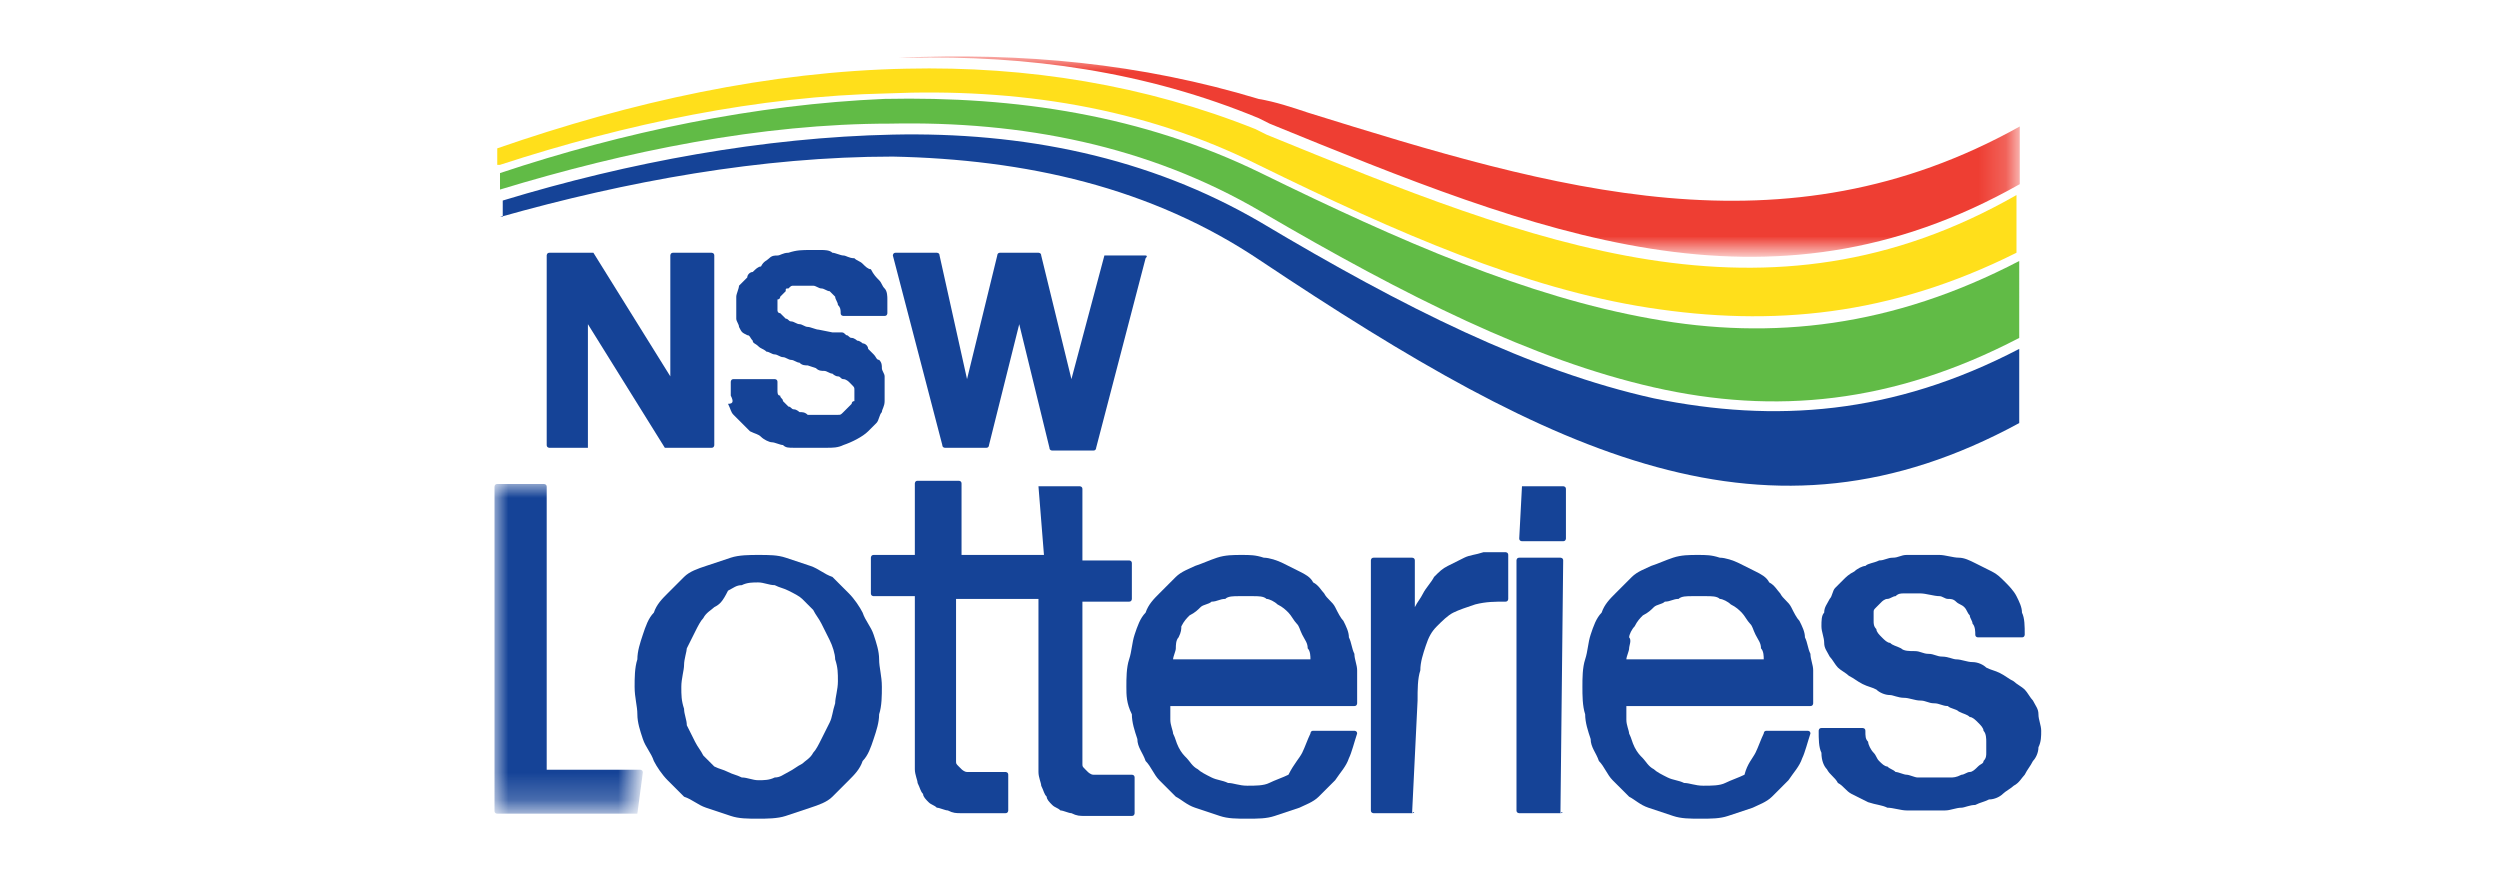
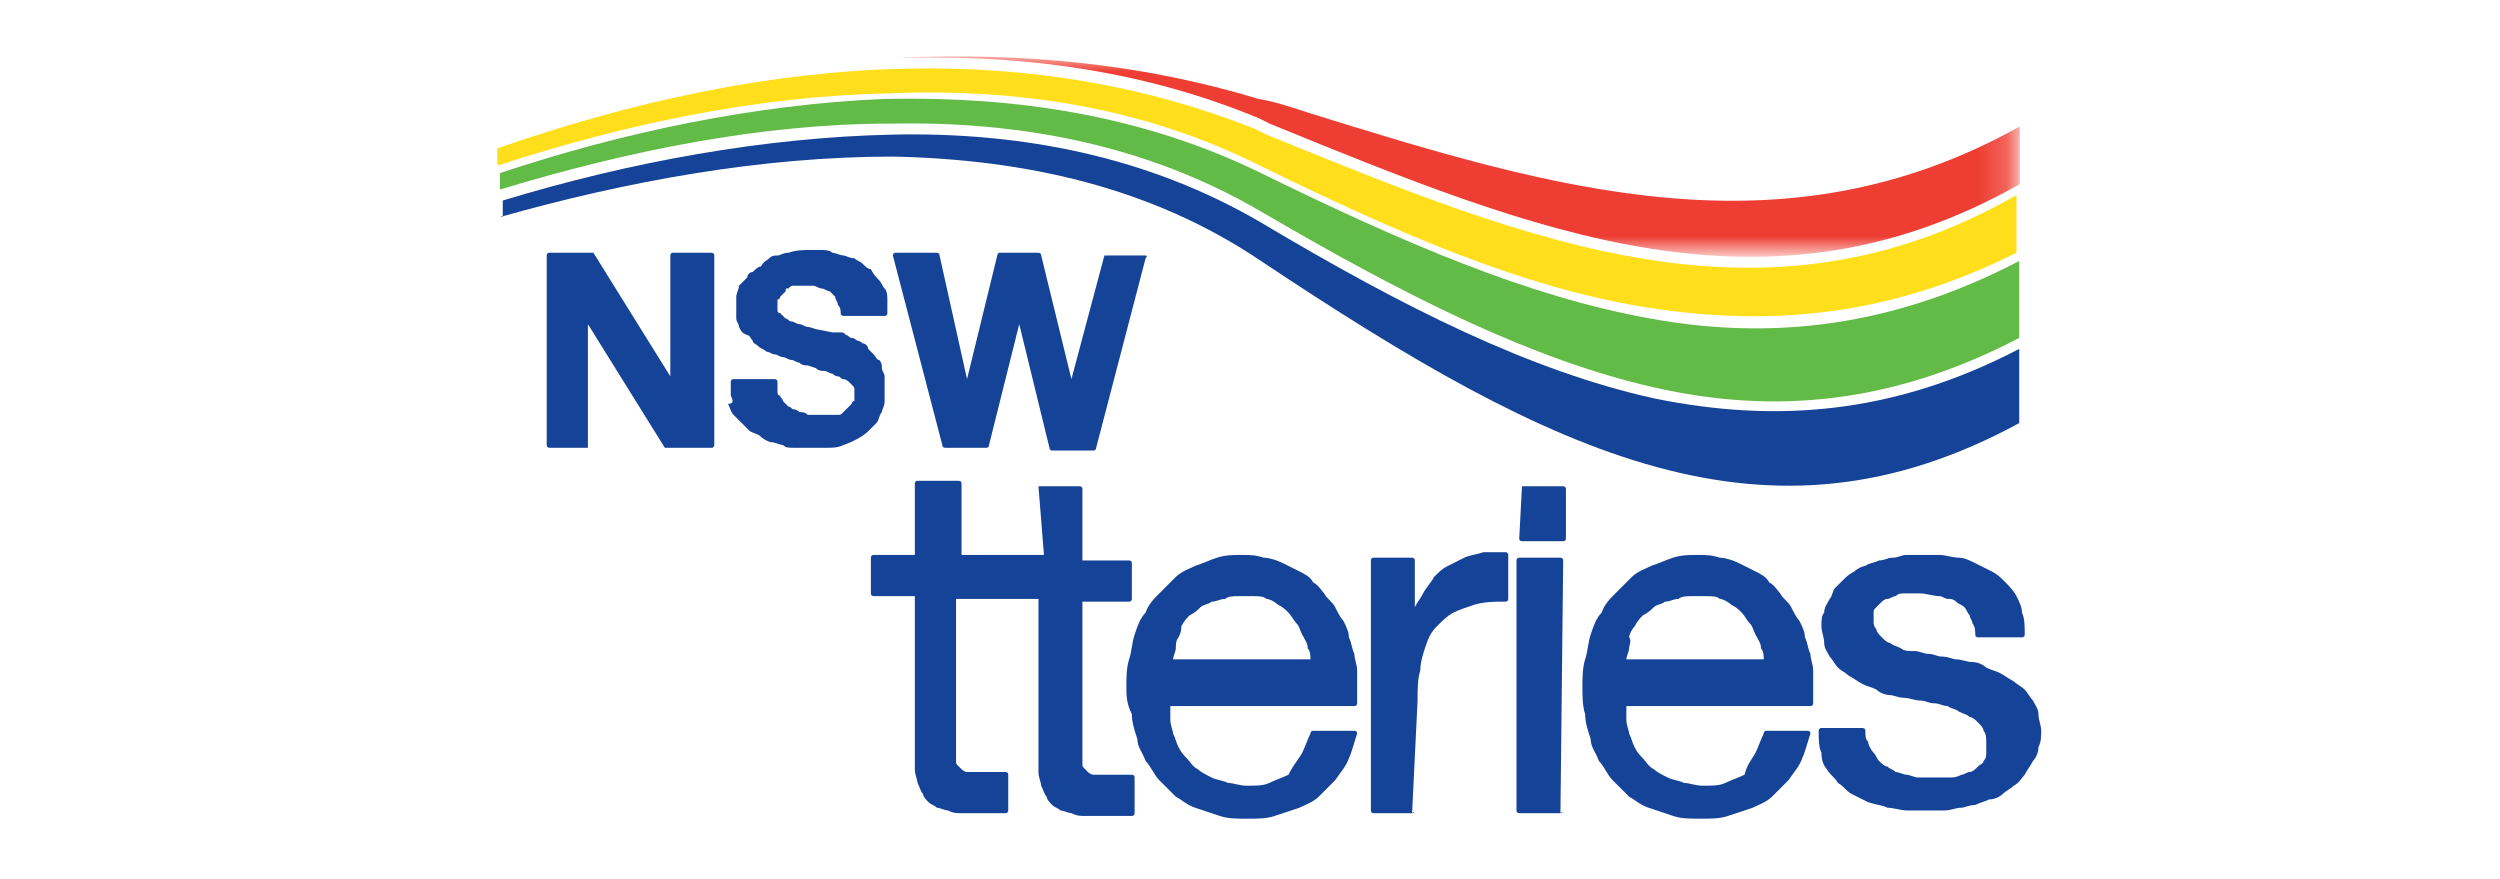
<svg xmlns="http://www.w3.org/2000/svg" version="1.1" id="Layer_1" x="0px" y="0px" viewBox="0 0 91 32" style="enable-background:new 0 0 91 32;" xml:space="preserve">
  <style type="text/css">
	.st0{fill:#FFDF1B;}
	.st1{fill:#61BB46;}
	.st2{fill:#154397;}
	.st3{filter:url(#Adobe_OpacityMaskFilter);}
	.st4{fill:#FFFFFF;}
	.st5{mask:url(#mask-2);fill:#154397;}
	.st6{filter:url(#Adobe_OpacityMaskFilter_1_);}
	.st7{mask:url(#mask-4);fill:#EE3E33;}
</style>
  <title>log--by-NSWlotteries</title>
  <desc>Created with Sketch.</desc>
  <g id="Page-1_1_">
    <g id="log--by-NSWlotteries">
      <g id="NSW-Lotteries" transform="translate(18, 2)">
        <g id="ico--NSWlotteries">
          <g id="NSW-Lotteries-Logo">
            <g id="Group-5">
              <g id="Page-1">
                <path id="Fill-1" class="st0" d="M0.2,4c4.6-1.5,9.4-2.5,14.1-2.6C19,1.2,23.6,1.9,27.8,4c5.1,2.5,9.7,4.5,14.2,5.2         c4.5,0.7,8.8,0.3,13.4-2V5.1c-9.1,5.2-17.5,1.8-27.3-2.2l-0.4-0.2c-4-1.6-8.3-2.3-12.7-2.2c-5,0.1-10,1.2-14.9,2.9V4z" />
                <path id="Fill-3" class="st1" d="M14.2,1.6C9.5,1.8,4.7,2.8,0.2,4.3v0.6c4.6-1.4,9.5-2.4,14.2-2.4c4.8-0.1,9.4,0.8,13.5,3.2         c5.3,3.1,9.9,5.4,14.3,6.4c4.4,1,8.7,0.6,13.3-1.8V7.5c-4.6,2.4-9,2.9-13.4,2.1c-4.5-0.8-9.1-2.8-14.2-5.3         C23.6,2.2,19,1.5,14.2,1.6" />
                <path id="Fill-5" class="st2" d="M0.2,5.9c4.6-1.3,9.5-2.2,14.3-2.2c4.8,0.1,9.4,1.1,13.4,3.8c5.4,3.6,10,6.3,14.4,7.5         c4.4,1.2,8.6,0.9,13.2-1.6v-2.7c-4.6,2.4-8.9,2.7-13.3,1.8c-4.5-1-9.1-3.3-14.3-6.4c-4.1-2.4-8.7-3.3-13.4-3.2         c-4.7,0.1-9.6,1-14.2,2.4V5.9z" />
                <path id="Fill-7" class="st2" d="M22.2,7.3h1.5v0c0,0,0,0,0,0c0,0,0.1,0,0,0.1l-1.8,6.9c0,0,0,0.1-0.1,0.1h-1.5         c0,0-0.1,0-0.1-0.1l-1.1-4.5L18,14.2c0,0,0,0.1-0.1,0.1h-1.5v0c0,0-0.1,0-0.1-0.1l-1.8-6.9c0,0,0,0,0,0c0,0,0-0.1,0.1-0.1         h1.5v0c0,0,0.1,0,0.1,0.1l1,4.5l1.1-4.5c0,0,0-0.1,0.1-0.1h1.4v0c0,0,0.1,0,0.1,0.1l1.1,4.5L22.2,7.3         C22.1,7.3,22.1,7.3,22.2,7.3" />
                <path id="Fill-9" class="st2" d="M8.6,12.4c0-0.2,0-0.3,0-0.5l0,0c0,0,0-0.1,0.1-0.1h1.5v0c0,0,0.1,0,0.1,0.1         c0,0.1,0,0.2,0,0.3c0,0.1,0,0.2,0.1,0.2l0,0c0,0.1,0.1,0.1,0.1,0.2c0.1,0.1,0.1,0.1,0.2,0.2h0c0.1,0,0.1,0.1,0.2,0.1         c0.1,0,0.2,0.1,0.2,0.1l0,0c0.1,0,0.2,0,0.3,0.1c0.1,0,0.2,0,0.3,0c0.1,0,0.1,0,0.2,0c0.1,0,0.1,0,0.2,0v0c0.1,0,0.1,0,0.2,0         l0,0c0.1,0,0.1,0,0.2,0c0.1,0,0.1,0,0.2-0.1c0,0,0.1-0.1,0.1-0.1h0c0,0,0.1-0.1,0.1-0.1l0,0c0,0,0.1-0.1,0.1-0.1         c0,0,0-0.1,0.1-0.1h0c0-0.1,0-0.1,0-0.2v0v0c0-0.1,0-0.1,0-0.2c0-0.1,0-0.1-0.1-0.2c0,0-0.1-0.1-0.1-0.1c0,0-0.1-0.1-0.2-0.1         l0,0l0,0c-0.1,0-0.1-0.1-0.2-0.1c-0.1,0-0.2-0.1-0.2-0.1l0,0c-0.1,0-0.2-0.1-0.3-0.1v0c-0.1,0-0.2,0-0.3-0.1l0,0l-0.3-0.1         l0,0c-0.1,0-0.2,0-0.3-0.1v0c-0.1,0-0.2-0.1-0.3-0.1v0c-0.1,0-0.2-0.1-0.3-0.1c-0.1,0-0.2-0.1-0.3-0.1         c-0.1,0-0.2-0.1-0.3-0.1h0l0,0c-0.1-0.1-0.2-0.1-0.3-0.2c-0.1-0.1-0.2-0.1-0.2-0.2l0,0c-0.1-0.1-0.1-0.2-0.2-0.2         C9,10.1,9,10.1,8.9,9.9c0-0.1-0.1-0.2-0.1-0.3c0-0.1,0-0.2,0-0.4v0v0c0-0.1,0-0.3,0-0.4c0-0.1,0.1-0.3,0.1-0.4h0l0,0         C9,8.3,9.1,8.2,9.2,8.1C9.2,8,9.3,7.9,9.4,7.9l0,0l0,0c0.1-0.1,0.2-0.2,0.3-0.2C9.8,7.5,9.9,7.5,10,7.4         c0.1-0.1,0.2-0.1,0.3-0.1c0.1,0,0.2-0.1,0.4-0.1v0c0.3-0.1,0.5-0.1,0.8-0.1c0.1,0,0.3,0,0.4,0c0.1,0,0.3,0,0.4,0.1l0,0         c0.1,0,0.3,0.1,0.4,0.1c0.1,0,0.2,0.1,0.4,0.1l0,0c0.1,0.1,0.2,0.1,0.3,0.2c0.1,0.1,0.2,0.2,0.3,0.2l0,0         C13.8,8,13.9,8.1,14,8.2c0.1,0.1,0.1,0.2,0.2,0.3l0,0c0.1,0.1,0.1,0.3,0.1,0.4c0,0.1,0,0.3,0,0.5l0,0c0,0,0,0.1-0.1,0.1h-1.5         v0c0,0-0.1,0-0.1-0.1c0-0.1,0-0.2-0.1-0.3c0-0.1-0.1-0.2-0.1-0.3l0,0c-0.1-0.1-0.1-0.1-0.2-0.2h0c-0.1,0-0.2-0.1-0.3-0.1         c-0.1,0-0.2-0.1-0.3-0.1c-0.1,0-0.2,0-0.3,0l0,0c-0.1,0-0.1,0-0.2,0c-0.1,0-0.1,0-0.2,0c-0.1,0-0.1,0-0.2,0.1h0         c-0.1,0-0.1,0-0.1,0.1l0,0c0,0-0.1,0.1-0.1,0.1c0,0-0.1,0.1-0.1,0.1c0,0,0,0.1-0.1,0.1l0,0c0,0.1,0,0.1,0,0.2v0v0         c0,0,0,0.1,0,0.1l0,0c0,0,0,0.1,0,0.1l0,0l0,0l0,0c0,0,0,0.1,0.1,0.1l0,0c0,0,0.1,0.1,0.1,0.1v0l0,0c0,0,0.1,0.1,0.1,0.1         c0.1,0,0.1,0.1,0.2,0.1l0,0c0.1,0,0.2,0.1,0.3,0.1c0.1,0,0.2,0.1,0.3,0.1l0,0c0.1,0,0.3,0.1,0.4,0.1l0.5,0.1l0,0         c0,0,0.1,0,0.1,0c0.1,0,0.1,0,0.2,0l0,0c0.1,0,0.1,0,0.2,0.1c0.1,0,0.1,0.1,0.2,0.1l0,0l0,0c0.1,0,0.2,0.1,0.2,0.1         c0.1,0,0.2,0.1,0.2,0.1l0,0c0.1,0,0.2,0.1,0.2,0.2c0.1,0.1,0.1,0.1,0.2,0.2c0.1,0.1,0.1,0.2,0.2,0.2c0.1,0.1,0.1,0.2,0.1,0.3         l0,0c0,0.1,0.1,0.2,0.1,0.3c0,0.1,0,0.2,0,0.4l0,0c0,0.2,0,0.3,0,0.5c0,0.2-0.1,0.3-0.1,0.4v0c-0.1,0.1-0.1,0.3-0.2,0.4         c-0.1,0.1-0.2,0.2-0.3,0.3l0,0c-0.2,0.2-0.6,0.4-0.9,0.5h0c-0.2,0.1-0.4,0.1-0.6,0.1c-0.2,0-0.4,0-0.7,0v0         c-0.2,0-0.3,0-0.5,0c-0.2,0-0.3,0-0.4-0.1c-0.1,0-0.3-0.1-0.4-0.1c-0.1,0-0.3-0.1-0.4-0.2h0c-0.1-0.1-0.2-0.1-0.4-0.2l0,0         c-0.1-0.1-0.2-0.2-0.3-0.3c-0.1-0.1-0.2-0.2-0.3-0.3c-0.1-0.1-0.1-0.2-0.2-0.4C8.7,12.7,8.7,12.6,8.6,12.4L8.6,12.4z" />
                <path id="Fill-11" class="st2" d="M3.4,14.3H2h0c0,0-0.1,0-0.1-0.1V7.3v0c0,0,0-0.1,0.1-0.1h1.5v0c0,0,0,0,0.1,0l2.8,4.5V7.3         v0c0,0,0-0.1,0.1-0.1h1.4h0c0,0,0.1,0,0.1,0.1v6.9v0c0,0,0,0.1-0.1,0.1H6.3c0,0,0,0-0.1,0L3.4,9.8L3.4,14.3L3.4,14.3         C3.4,14.3,3.4,14.3,3.4,14.3" />
                <g id="Group-15" transform="translate(0, 15.618)">
                  <g id="Clip-14">
								</g>
                  <defs>
                    <filter id="Adobe_OpacityMaskFilter" filterUnits="userSpaceOnUse" x="0" y="0" width="5.3" height="11.9">
                      <feColorMatrix type="matrix" values="1 0 0 0 0  0 1 0 0 0  0 0 1 0 0  0 0 0 1 0" />
                    </filter>
                  </defs>
                  <mask maskUnits="userSpaceOnUse" x="0" y="0" width="5.3" height="11.9" id="mask-2">
                    <g class="st3">
-                       <polygon id="path-1" class="st4" points="0,0 0,12 5.3,12 5.3,0           " />
-                     </g>
+                       </g>
                  </mask>
                  <path id="Fill-13" class="st5" d="M5.2,12H0.1h0c0,0-0.1,0-0.1-0.1V0.1v0C0,0.1,0,0,0.1,0h1.7h0c0,0,0.1,0,0.1,0.1v10.3h3.4          h0c0,0,0.1,0,0.1,0.1L5.2,12L5.2,12C5.3,11.9,5.2,12,5.2,12" />
                </g>
-                 <path id="Fill-16" class="st2" d="M6.9,22.2c0,0.2-0.1,0.5-0.1,0.8c0,0.3,0,0.5,0.1,0.8C6.9,24,7,24.2,7,24.4         c0.1,0.2,0.2,0.4,0.3,0.6c0.1,0.2,0.2,0.3,0.3,0.5c0.1,0.1,0.3,0.3,0.4,0.4C8.2,26,8.3,26,8.5,26.1c0.2,0.1,0.3,0.1,0.5,0.2         c0.2,0,0.4,0.1,0.6,0.1c0.2,0,0.4,0,0.6-0.1c0.2,0,0.3-0.1,0.5-0.2c0.2-0.1,0.3-0.2,0.5-0.3c0.1-0.1,0.3-0.2,0.4-0.4         c0.1-0.1,0.2-0.3,0.3-0.5l0,0c0.1-0.2,0.2-0.4,0.3-0.6c0.1-0.2,0.1-0.4,0.2-0.7c0-0.2,0.1-0.5,0.1-0.8c0-0.3,0-0.5-0.1-0.8         c0-0.2-0.1-0.5-0.2-0.7c-0.1-0.2-0.2-0.4-0.3-0.6c-0.1-0.2-0.2-0.3-0.3-0.5c-0.1-0.1-0.3-0.3-0.4-0.4         c-0.1-0.1-0.3-0.2-0.5-0.3c-0.2-0.1-0.3-0.1-0.5-0.2c-0.2,0-0.4-0.1-0.6-0.1c-0.2,0-0.4,0-0.6,0.1c-0.2,0-0.3,0.1-0.5,0.2         C8.3,19.9,8.2,20,8,20.1c-0.1,0.1-0.3,0.2-0.4,0.4c-0.1,0.1-0.2,0.3-0.3,0.5c-0.1,0.2-0.2,0.4-0.3,0.6         C7,21.7,6.9,22,6.9,22.2 M5.2,24c0-0.3-0.1-0.6-0.1-1c0-0.3,0-0.7,0.1-1c0-0.3,0.1-0.6,0.2-0.9c0.1-0.3,0.2-0.6,0.4-0.8         c0.1-0.3,0.3-0.5,0.5-0.7c0.2-0.2,0.4-0.4,0.6-0.6c0.2-0.2,0.5-0.3,0.8-0.4c0.3-0.1,0.6-0.2,0.9-0.3c0.3-0.1,0.7-0.1,1-0.1         c0.4,0,0.7,0,1,0.1c0.3,0.1,0.6,0.2,0.9,0.3c0.3,0.1,0.5,0.3,0.8,0.4c0.2,0.2,0.4,0.4,0.6,0.6c0.2,0.2,0.4,0.5,0.5,0.7         c0.1,0.3,0.3,0.5,0.4,0.8c0.1,0.3,0.2,0.6,0.2,0.9c0,0.3,0.1,0.6,0.1,1c0,0.3,0,0.7-0.1,1c0,0.3-0.1,0.6-0.2,0.9         c-0.1,0.3-0.2,0.6-0.4,0.8c-0.1,0.3-0.3,0.5-0.5,0.7h0h0c-0.2,0.2-0.4,0.4-0.6,0.6c-0.2,0.2-0.5,0.3-0.8,0.4         c-0.3,0.1-0.6,0.2-0.9,0.3c-0.3,0.1-0.7,0.1-1,0.1c-0.4,0-0.7,0-1-0.1c-0.3-0.1-0.6-0.2-0.9-0.3c-0.3-0.1-0.5-0.3-0.8-0.4         c-0.2-0.2-0.4-0.4-0.6-0.6c-0.2-0.2-0.4-0.5-0.5-0.7c-0.1-0.3-0.3-0.5-0.4-0.8C5.3,24.6,5.2,24.3,5.2,24" />
                <path id="Fill-18" class="st2" d="M19.8,15.7h1.5h0c0,0,0.1,0,0.1,0.1v2.6h1.7h0c0,0,0.1,0,0.1,0.1v1.3v0c0,0,0,0.1-0.1,0.1         h-1.7v5.6c0,0.1,0,0.2,0,0.3c0,0.1,0,0.1,0.1,0.2l0,0c0,0,0.1,0.1,0.1,0.1c0,0,0.1,0.1,0.2,0.1c0.1,0,0.2,0,0.3,0         c0.1,0,0.2,0,0.4,0h0.7h0c0,0,0.1,0,0.1,0.1v1.3v0c0,0,0,0.1-0.1,0.1H22c-0.2,0-0.4,0-0.5,0c-0.2,0-0.3,0-0.5-0.1         c-0.1,0-0.3-0.1-0.4-0.1c-0.1-0.1-0.2-0.1-0.3-0.2c-0.1-0.1-0.2-0.2-0.2-0.3l0,0c-0.1-0.1-0.1-0.2-0.2-0.4         c0-0.1-0.1-0.3-0.1-0.5c0-0.2,0-0.4,0-0.6v-5.7h-1.3h0h-0.2h0h0h-1.5v5.6c0,0.1,0,0.2,0,0.3c0,0.1,0,0.1,0.1,0.2l0,0         c0,0,0.1,0.1,0.1,0.1l0,0c0,0,0.1,0.1,0.2,0.1c0.1,0,0.2,0,0.3,0c0.1,0,0.2,0,0.4,0h0.7h0c0,0,0.1,0,0.1,0.1v1.3v0         c0,0,0,0.1-0.1,0.1h-1.1c-0.2,0-0.4,0-0.5,0c-0.2,0-0.3,0-0.5-0.1c-0.1,0-0.3-0.1-0.4-0.1c-0.1-0.1-0.2-0.1-0.3-0.2         c-0.1-0.1-0.2-0.2-0.2-0.3l0,0c-0.1-0.1-0.1-0.2-0.2-0.4c0-0.1-0.1-0.3-0.1-0.5c0-0.2,0-0.4,0-0.6v-5.7h-1.5h0         c0,0-0.1,0-0.1-0.1v-1.3v0c0,0,0-0.1,0.1-0.1h1.5v-2.6v0c0,0,0-0.1,0.1-0.1h1.5h0c0,0,0.1,0,0.1,0.1v2.6h1.5h0h0.2h0h0h1.3         L19.8,15.7L19.8,15.7C19.8,15.7,19.8,15.7,19.8,15.7" />
                <path id="Fill-20" class="st2" d="M24.8,21.6c0,0.1-0.1,0.3-0.1,0.4h5c0-0.1,0-0.3-0.1-0.4c0-0.2-0.1-0.3-0.2-0.5         c-0.1-0.2-0.1-0.3-0.2-0.4c-0.1-0.1-0.2-0.3-0.3-0.4c-0.1-0.1-0.2-0.2-0.4-0.3c-0.1-0.1-0.3-0.2-0.4-0.2         c-0.1-0.1-0.3-0.1-0.5-0.1c-0.2,0-0.3,0-0.5,0c-0.2,0-0.4,0-0.5,0.1c-0.2,0-0.3,0.1-0.5,0.1c-0.1,0.1-0.3,0.1-0.4,0.2         c-0.1,0.1-0.2,0.2-0.4,0.3c-0.1,0.1-0.2,0.2-0.3,0.4C25,20.9,25,21,24.9,21.2C24.8,21.3,24.8,21.5,24.8,21.6 M29.4,25.4         c0.1-0.2,0.2-0.5,0.3-0.7c0,0,0-0.1,0.1-0.1h1.5c0,0,0,0,0,0c0,0,0.1,0,0.1,0.1c-0.1,0.3-0.2,0.7-0.3,0.9         c-0.1,0.3-0.3,0.5-0.5,0.8c-0.2,0.2-0.4,0.4-0.6,0.6c-0.2,0.2-0.5,0.3-0.7,0.4c-0.3,0.1-0.6,0.2-0.9,0.3         c-0.3,0.1-0.6,0.1-1,0.1c-0.4,0-0.7,0-1-0.1c-0.3-0.1-0.6-0.2-0.9-0.3c-0.3-0.1-0.5-0.3-0.7-0.4c-0.2-0.2-0.4-0.4-0.6-0.6         c-0.2-0.2-0.3-0.5-0.5-0.7c-0.1-0.3-0.3-0.5-0.3-0.8c-0.1-0.3-0.2-0.6-0.2-0.9C23,23.6,23,23.3,23,23c0-0.3,0-0.7,0.1-1         c0.1-0.3,0.1-0.6,0.2-0.9c0.1-0.3,0.2-0.6,0.4-0.8c0.1-0.3,0.3-0.5,0.5-0.7c0.2-0.2,0.4-0.4,0.6-0.6c0.2-0.2,0.5-0.3,0.7-0.4         c0.3-0.1,0.5-0.2,0.8-0.3c0.3-0.1,0.6-0.1,0.9-0.1c0.3,0,0.5,0,0.8,0.1l0,0c0.2,0,0.5,0.1,0.7,0.2c0.2,0.1,0.4,0.2,0.6,0.3         c0.2,0.1,0.4,0.2,0.5,0.4c0.2,0.1,0.3,0.3,0.4,0.4c0.1,0.2,0.3,0.3,0.4,0.5c0.1,0.2,0.2,0.4,0.3,0.5c0.1,0.2,0.2,0.4,0.2,0.6         c0.1,0.2,0.1,0.4,0.2,0.6c0,0.2,0.1,0.4,0.1,0.6v0c0,0.2,0,0.4,0,0.6c0,0.2,0,0.4,0,0.6v0c0,0,0,0.1-0.1,0.1h-6.7         c0,0.2,0,0.3,0,0.5c0,0.2,0.1,0.4,0.1,0.5l0,0c0.1,0.2,0.1,0.3,0.2,0.5c0.1,0.2,0.2,0.3,0.3,0.4c0.1,0.1,0.2,0.3,0.4,0.4         c0.1,0.1,0.3,0.2,0.5,0.3c0.2,0.1,0.4,0.1,0.6,0.2c0.2,0,0.4,0.1,0.7,0.1c0.3,0,0.6,0,0.8-0.1c0.2-0.1,0.5-0.2,0.7-0.3         C29.1,25.8,29.3,25.6,29.4,25.4" />
                <path id="Fill-22" class="st2" d="M33.4,27.6H32h0c0,0-0.1,0-0.1-0.1v-9.1v0c0,0,0-0.1,0.1-0.1h1.4h0c0,0,0.1,0,0.1,0.1v1.7         c0.1-0.2,0.2-0.3,0.3-0.5c0.1-0.2,0.3-0.4,0.4-0.6c0.2-0.2,0.3-0.3,0.5-0.4c0.2-0.1,0.4-0.2,0.6-0.3c0.2-0.1,0.4-0.1,0.7-0.2         c0.2,0,0.5,0,0.8,0h0c0,0,0.1,0,0.1,0.1v1.6h0c0,0,0,0.1-0.1,0.1c-0.4,0-0.7,0-1.1,0.1c-0.3,0.1-0.6,0.2-0.8,0.3         c-0.2,0.1-0.4,0.3-0.6,0.5c-0.2,0.2-0.3,0.4-0.4,0.7c-0.1,0.3-0.2,0.6-0.2,0.9c-0.1,0.3-0.1,0.7-0.1,1.1L33.4,27.6L33.4,27.6         C33.5,27.5,33.5,27.6,33.4,27.6" />
                <path id="Fill-24" class="st2" d="M38.8,27.6h-1.5h0c0,0-0.1,0-0.1-0.1v-9.1v0c0,0,0-0.1,0.1-0.1h1.5h0c0,0,0.1,0,0.1,0.1         L38.8,27.6L38.8,27.6C38.9,27.5,38.9,27.6,38.8,27.6" />
                <path id="Fill-26" class="st2" d="M37.4,15.7h1.5h0c0,0,0.1,0,0.1,0.1v1.8v0c0,0,0,0.1-0.1,0.1h-1.5h0c0,0-0.1,0-0.1-0.1         L37.4,15.7L37.4,15.7C37.3,15.7,37.3,15.7,37.4,15.7" />
                <path id="Fill-28" class="st2" d="M41.3,21.6c0,0.1-0.1,0.3-0.1,0.4h5c0-0.1,0-0.3-0.1-0.4c0-0.2-0.1-0.3-0.2-0.5         c-0.1-0.2-0.1-0.3-0.2-0.4c-0.1-0.1-0.2-0.3-0.3-0.4c-0.1-0.1-0.2-0.2-0.4-0.3c-0.1-0.1-0.3-0.2-0.4-0.2         c-0.1-0.1-0.3-0.1-0.5-0.1c-0.2,0-0.3,0-0.5,0c-0.2,0-0.4,0-0.5,0.1c-0.2,0-0.3,0.1-0.5,0.1c-0.1,0.1-0.3,0.1-0.4,0.2         c-0.1,0.1-0.2,0.2-0.4,0.3c-0.1,0.1-0.2,0.2-0.3,0.4c-0.1,0.1-0.2,0.3-0.2,0.4C41.4,21.3,41.3,21.5,41.3,21.6 M45.9,25.4         c0.1-0.2,0.2-0.5,0.3-0.7c0,0,0-0.1,0.1-0.1h1.5c0,0,0,0,0,0c0,0,0.1,0,0.1,0.1c-0.1,0.3-0.2,0.7-0.3,0.9         c-0.1,0.3-0.3,0.5-0.5,0.8c-0.2,0.2-0.4,0.4-0.6,0.6c-0.2,0.2-0.5,0.3-0.7,0.4c-0.3,0.1-0.6,0.2-0.9,0.3         c-0.3,0.1-0.6,0.1-1,0.1c-0.4,0-0.7,0-1-0.1c-0.3-0.1-0.6-0.2-0.9-0.3c-0.3-0.1-0.5-0.3-0.7-0.4c-0.2-0.2-0.4-0.4-0.6-0.6         c-0.2-0.2-0.3-0.5-0.5-0.7c-0.1-0.3-0.3-0.5-0.3-0.8c-0.1-0.3-0.2-0.6-0.2-0.9c-0.1-0.3-0.1-0.7-0.1-1c0-0.3,0-0.7,0.1-1         c0.1-0.3,0.1-0.6,0.2-0.9c0.1-0.3,0.2-0.6,0.4-0.8c0.1-0.3,0.3-0.5,0.5-0.7c0.2-0.2,0.4-0.4,0.6-0.6c0.2-0.2,0.5-0.3,0.7-0.4         c0.3-0.1,0.5-0.2,0.8-0.3c0.3-0.1,0.6-0.1,0.9-0.1c0.3,0,0.5,0,0.8,0.1c0.2,0,0.5,0.1,0.7,0.2c0.2,0.1,0.4,0.2,0.6,0.3         c0.2,0.1,0.4,0.2,0.5,0.4c0.2,0.1,0.3,0.3,0.4,0.4c0.1,0.2,0.3,0.3,0.4,0.5c0.1,0.2,0.2,0.4,0.3,0.5c0.1,0.2,0.2,0.4,0.2,0.6         c0.1,0.2,0.1,0.4,0.2,0.6c0,0.2,0.1,0.4,0.1,0.6v0c0,0.2,0,0.4,0,0.6c0,0.2,0,0.4,0,0.6v0c0,0,0,0.1-0.1,0.1h-6.7         c0,0.2,0,0.3,0,0.5c0,0.2,0.1,0.4,0.1,0.5c0.1,0.2,0.1,0.3,0.2,0.5c0.1,0.2,0.2,0.3,0.3,0.4c0.1,0.1,0.2,0.3,0.4,0.4         c0.1,0.1,0.3,0.2,0.5,0.3c0.2,0.1,0.4,0.1,0.6,0.2c0.2,0,0.4,0.1,0.7,0.1c0.3,0,0.6,0,0.8-0.1h0c0.2-0.1,0.5-0.2,0.7-0.3         C45.6,25.8,45.8,25.6,45.9,25.4" />
                <path id="Fill-30" class="st2" d="M48.3,25.4c-0.1-0.2-0.1-0.5-0.1-0.8l0,0c0,0,0-0.1,0.1-0.1h1.5v0c0,0,0.1,0,0.1,0.1         c0,0.2,0,0.3,0.1,0.4c0,0.1,0.1,0.3,0.2,0.4c0.1,0.1,0.1,0.2,0.2,0.3l0,0c0.1,0.1,0.2,0.2,0.3,0.2v0c0.1,0.1,0.2,0.1,0.3,0.2         c0.1,0,0.3,0.1,0.4,0.1c0.1,0,0.3,0.1,0.4,0.1c0.1,0,0.3,0,0.4,0c0.1,0,0.2,0,0.4,0c0.1,0,0.2,0,0.4,0c0.1,0,0.2,0,0.4-0.1         c0.1,0,0.2-0.1,0.3-0.1h0c0.1,0,0.2-0.1,0.3-0.2l0,0c0.1-0.1,0.2-0.1,0.2-0.2c0.1-0.1,0.1-0.2,0.1-0.3c0-0.1,0-0.2,0-0.4         c0-0.1,0-0.3-0.1-0.4v0c0-0.1-0.1-0.2-0.2-0.3c-0.1-0.1-0.2-0.2-0.3-0.2c-0.1-0.1-0.2-0.1-0.4-0.2c-0.1-0.1-0.3-0.1-0.4-0.2         c-0.2,0-0.3-0.1-0.5-0.1c-0.2,0-0.3-0.1-0.5-0.1c-0.2,0-0.4-0.1-0.6-0.1c-0.2,0-0.4-0.1-0.5-0.1l0,0c-0.2,0-0.4-0.1-0.5-0.2         c-0.2-0.1-0.3-0.1-0.5-0.2c-0.2-0.1-0.3-0.2-0.5-0.3v0c-0.1-0.1-0.3-0.2-0.4-0.3c-0.1-0.1-0.2-0.3-0.3-0.4         c-0.1-0.2-0.2-0.3-0.2-0.5c0-0.2-0.1-0.4-0.1-0.6c0-0.2,0-0.4,0.1-0.5c0-0.2,0.1-0.3,0.2-0.5c0.1-0.1,0.1-0.3,0.2-0.4         c0.1-0.1,0.2-0.2,0.3-0.3c0.1-0.1,0.2-0.2,0.4-0.3c0.1-0.1,0.3-0.2,0.4-0.2c0.1-0.1,0.3-0.1,0.5-0.2c0.2,0,0.3-0.1,0.5-0.1         c0.2,0,0.3-0.1,0.5-0.1c0.2,0,0.3,0,0.5,0c0.3,0,0.5,0,0.7,0c0.2,0,0.5,0.1,0.7,0.1c0.2,0,0.4,0.1,0.6,0.2         c0.2,0.1,0.4,0.2,0.6,0.3c0.2,0.1,0.3,0.2,0.5,0.4c0.1,0.1,0.3,0.3,0.4,0.5c0.1,0.2,0.2,0.4,0.2,0.6c0.1,0.2,0.1,0.5,0.1,0.8         l0,0c0,0,0,0.1-0.1,0.1H54v0c0,0-0.1,0-0.1-0.1c0-0.1,0-0.3-0.1-0.4c0-0.1-0.1-0.2-0.1-0.3c-0.1-0.1-0.1-0.2-0.2-0.3         c-0.1-0.1-0.2-0.1-0.3-0.2c-0.1-0.1-0.2-0.1-0.3-0.1c-0.1,0-0.2-0.1-0.3-0.1c-0.2,0-0.5-0.1-0.7-0.1c-0.1,0-0.2,0-0.3,0         c-0.1,0-0.2,0-0.3,0c-0.1,0-0.2,0-0.3,0.1c-0.1,0-0.2,0.1-0.3,0.1c-0.1,0-0.2,0.1-0.2,0.1c-0.1,0.1-0.1,0.1-0.2,0.2         c-0.1,0.1-0.1,0.1-0.1,0.2c0,0.1,0,0.2,0,0.3c0,0.1,0,0.2,0.1,0.3c0,0.1,0.1,0.2,0.2,0.3c0.1,0.1,0.2,0.2,0.3,0.2         c0.1,0.1,0.2,0.1,0.4,0.2c0.1,0.1,0.3,0.1,0.5,0.1c0.2,0,0.3,0.1,0.5,0.1c0.2,0,0.3,0.1,0.5,0.1l0,0c0.2,0,0.4,0.1,0.5,0.1         l0,0c0.2,0,0.4,0.1,0.6,0.1c0.2,0,0.4,0.1,0.5,0.2c0.2,0.1,0.3,0.1,0.5,0.2c0.2,0.1,0.3,0.2,0.5,0.3c0.1,0.1,0.3,0.2,0.4,0.3         c0.1,0.1,0.2,0.3,0.3,0.4c0.1,0.2,0.2,0.3,0.2,0.5c0,0.2,0.1,0.4,0.1,0.6c0,0.2,0,0.4-0.1,0.6c0,0.2-0.1,0.4-0.2,0.5         c-0.1,0.2-0.2,0.3-0.3,0.5c-0.1,0.1-0.2,0.3-0.4,0.4c-0.1,0.1-0.3,0.2-0.4,0.3c-0.1,0.1-0.3,0.2-0.5,0.2         c-0.2,0.1-0.3,0.1-0.5,0.2c-0.2,0-0.4,0.1-0.5,0.1c-0.2,0-0.4,0.1-0.6,0.1c-0.2,0-0.4,0-0.6,0c-0.3,0-0.5,0-0.8,0         c-0.2,0-0.5-0.1-0.7-0.1c-0.2-0.1-0.4-0.1-0.7-0.2c-0.2-0.1-0.4-0.2-0.6-0.3c-0.2-0.1-0.3-0.3-0.5-0.4         c-0.1-0.2-0.3-0.3-0.4-0.5C48.4,25.9,48.3,25.7,48.3,25.4" />
                <g id="Group-34" transform="translate(14.42, 0.003)">
                  <g id="Clip-33">
								</g>
                  <defs>
                    <filter id="Adobe_OpacityMaskFilter_1_" filterUnits="userSpaceOnUse" x="0.1" y="0.1" width="40.9" height="7.2">
                      <feColorMatrix type="matrix" values="1 0 0 0 0  0 1 0 0 0  0 0 1 0 0  0 0 0 1 0" />
                    </filter>
                  </defs>
                  <mask maskUnits="userSpaceOnUse" x="0.1" y="0.1" width="40.9" height="7.2" id="mask-4">
                    <g class="st6">
                      <polygon id="path-3" class="st4" points="41,0.1 0.1,0.1 0.1,7.3 41,7.3           " />
                    </g>
                  </mask>
                  <path id="Fill-32" class="st7" d="M0.3,0.1l-0.3,0c0.2,0,0.4,0,0.6,0C5,0,9.3,0.6,13.4,2.3l0.4,0.2c9.8,4,18.1,7.4,27.3,2.2          V3.3V2.6c-8.6,4.8-16.9,2.3-25.9-0.5c-0.6-0.2-1.2-0.4-1.8-0.5C9.1,0.3,4.8-0.1,0.3,0.1" />
                </g>
              </g>
            </g>
          </g>
        </g>
      </g>
    </g>
  </g>
</svg>